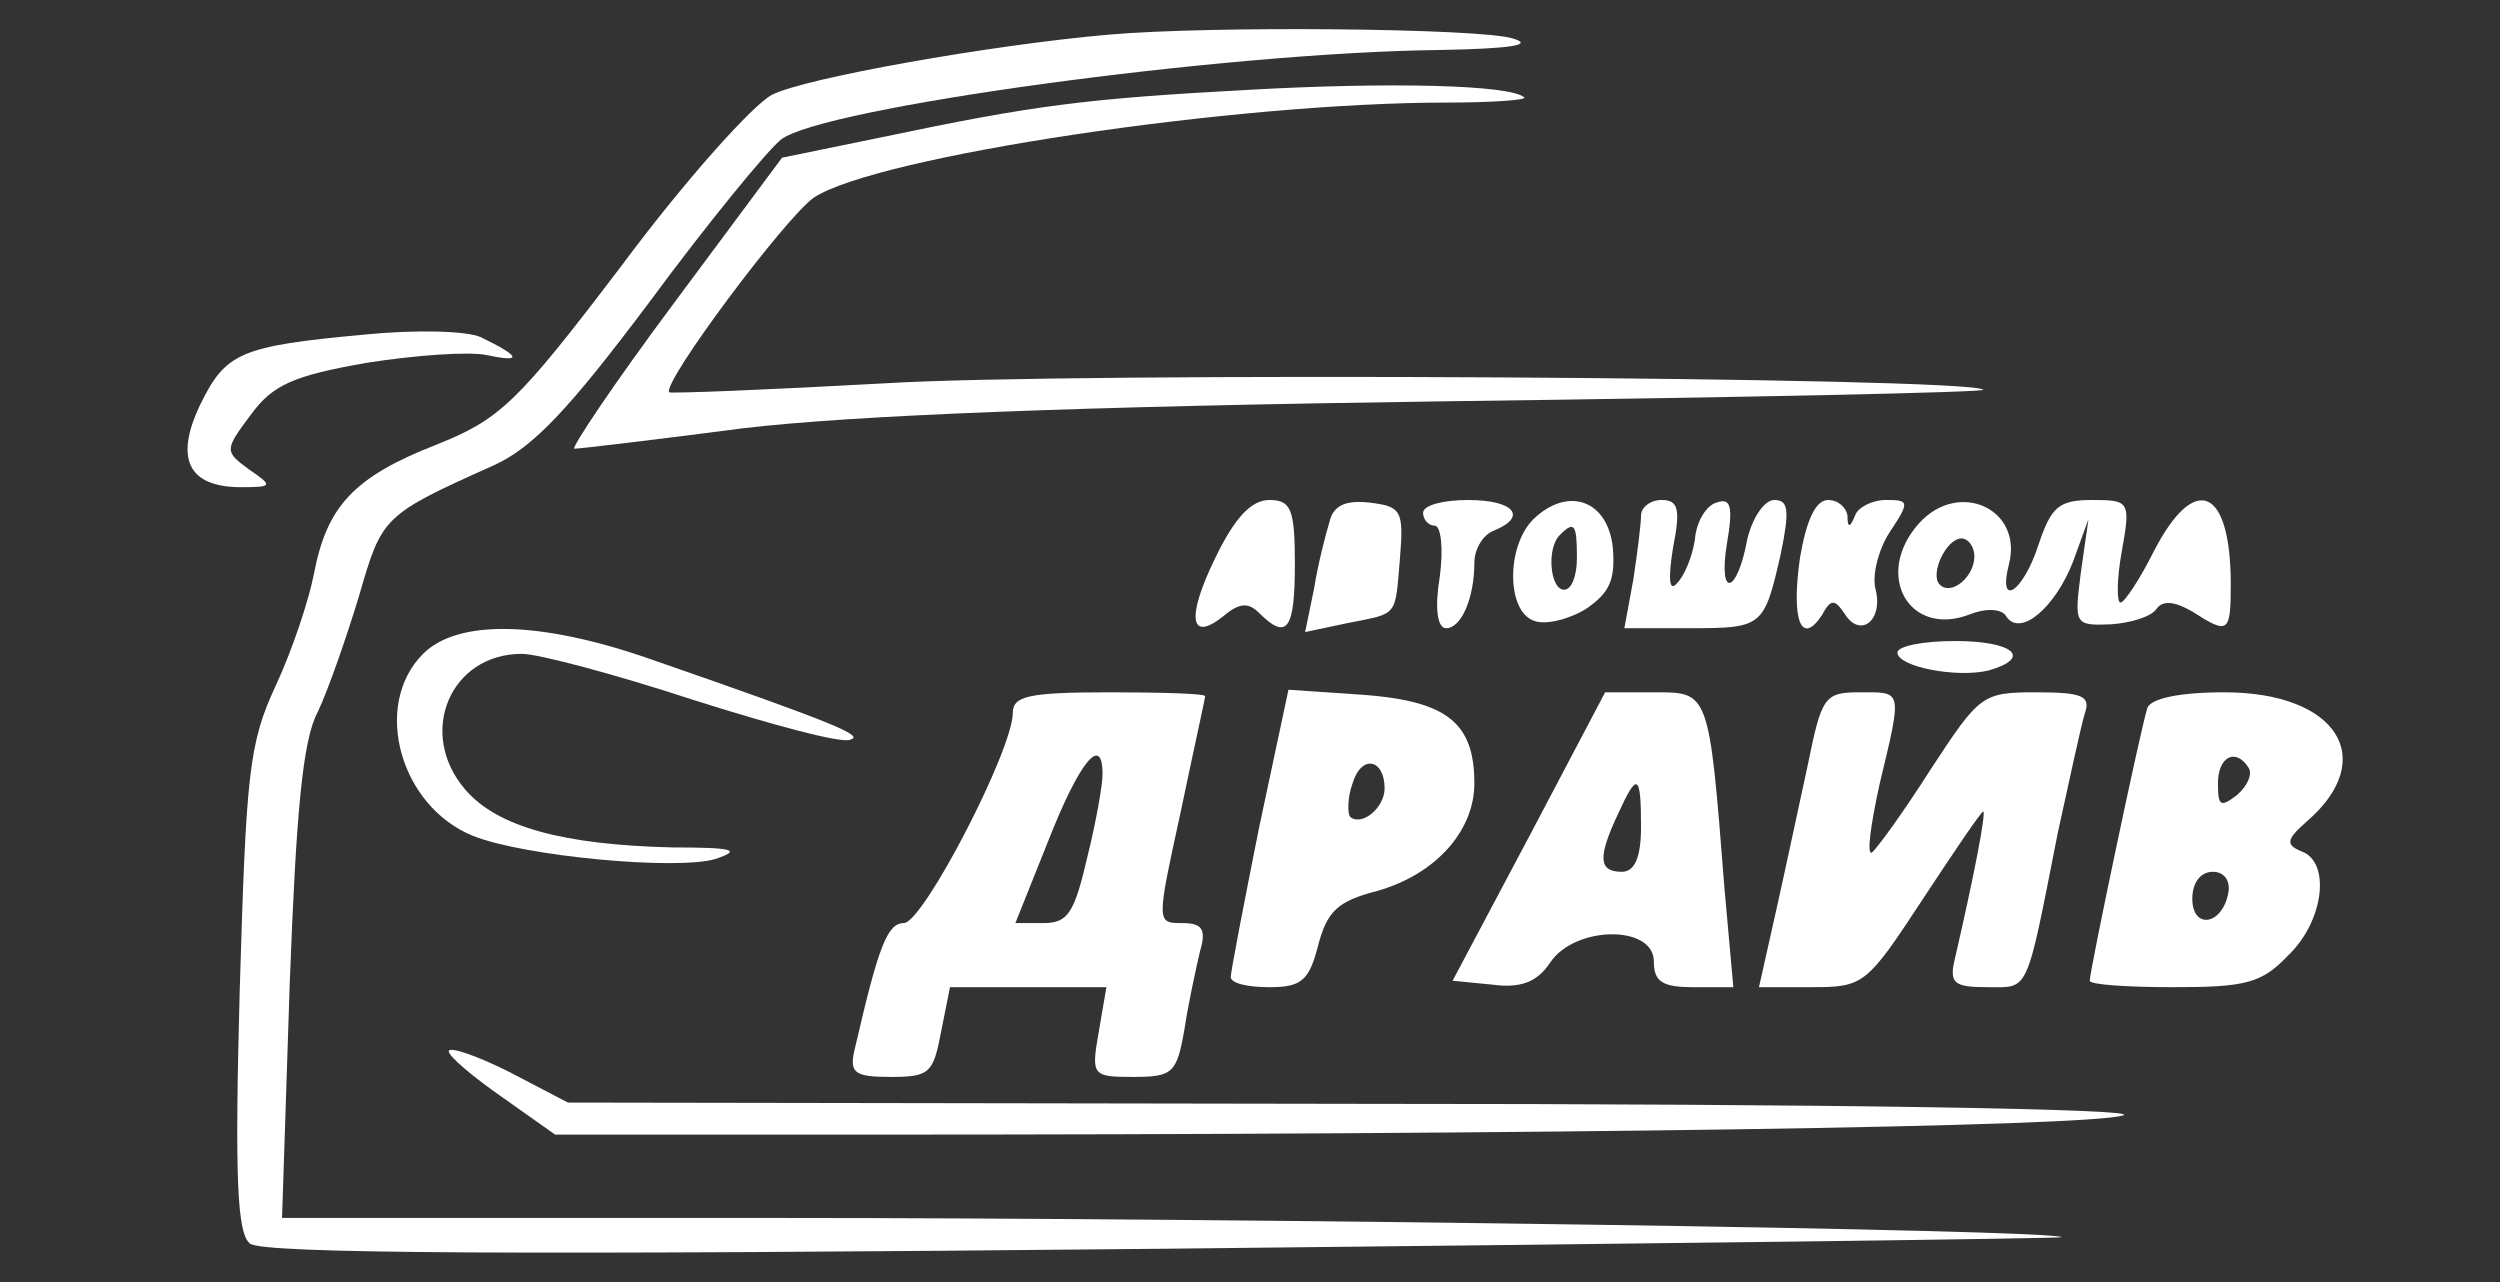
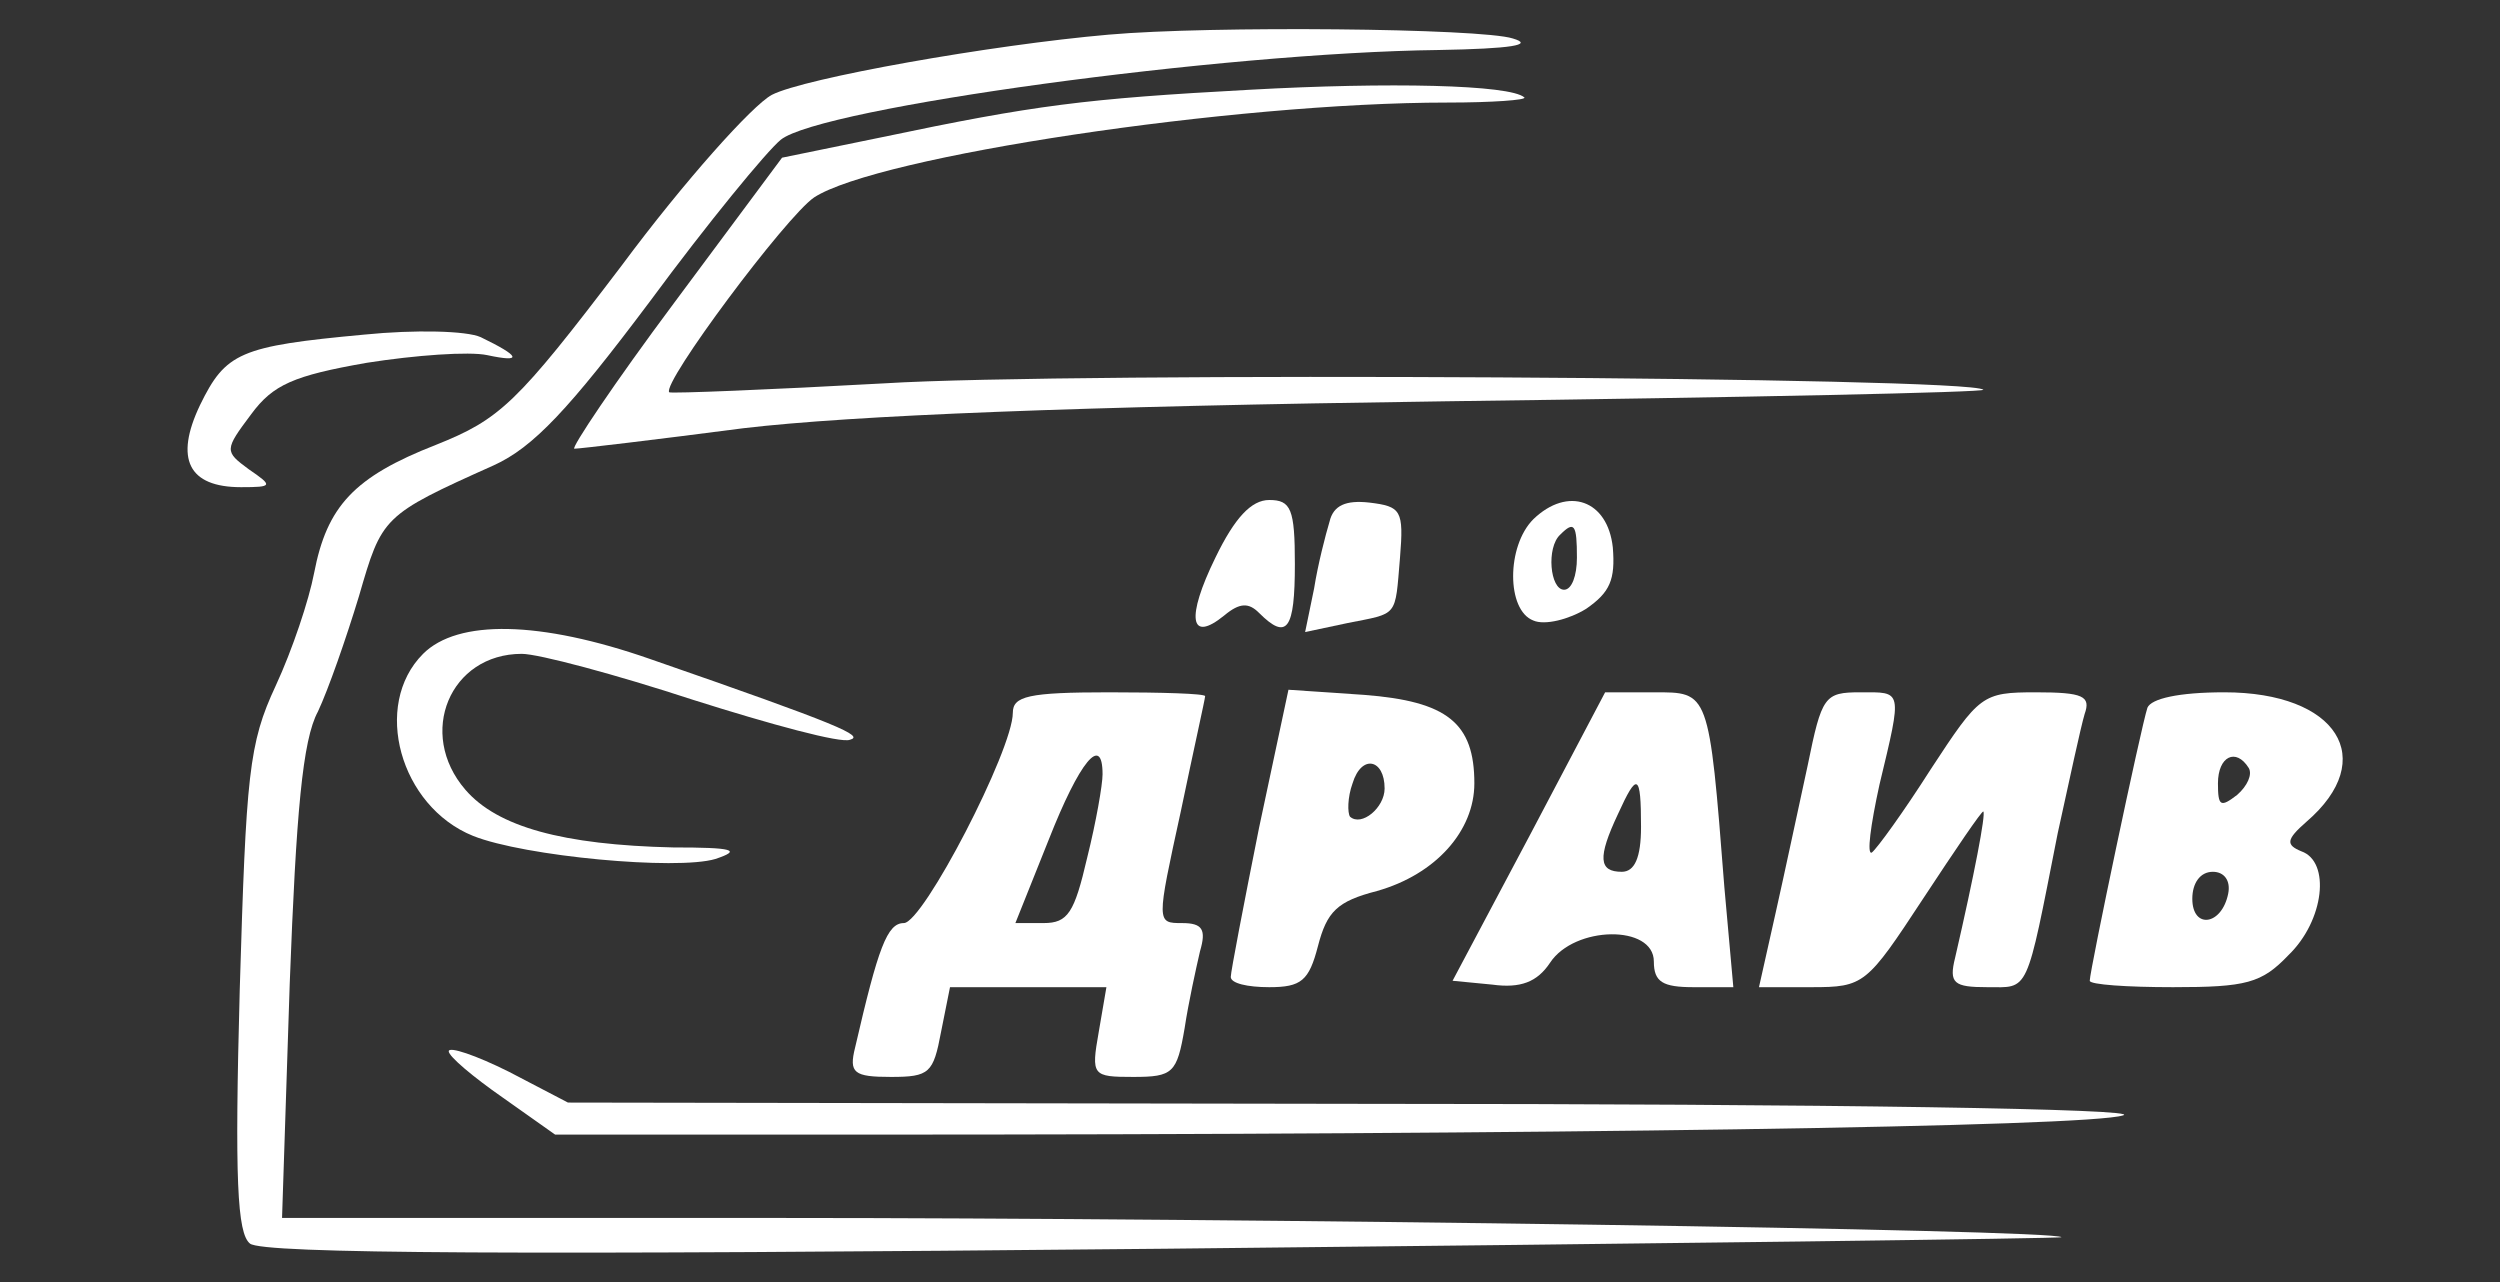
<svg xmlns="http://www.w3.org/2000/svg" version="1.0" width="195pt" height="100pt" viewBox="0 0 195 100" preserveAspectRatio="xMidYMid meet">
  <rect x="0" y="0" width="195" height="100" fill="#333333" stroke="none" />
  <g transform="translate(0,100) scale(0.1,-0.1)" fill="#ffffff" stroke="none">
    <path d="M865 973 c-92 -8 -238 -34 -263 -47 -15 -8 -68 -67 -117 -133 -82 -108 -95 -120 -145 -140 -64 -25 -85 -48 -95 -100 -4 -21 -17 -60 -30 -88 -21 -45 -23 -69 -28 -237 -4 -148 -2 -190 8 -198 10 -8 211 -9 714 -4 386 4 700 8 699 9 -6 6 -639 15 -1000 15 l-388 0 6 183 c5 133 10 190 22 212 8 17 22 57 32 90 18 62 18 63 105 102 31 14 59 44 122 128 45 61 91 117 102 126 31 25 345 68 513 70 57 1 75 4 58 9 -25 8 -236 10 -315 3z" />
    <path d="M975 930 c-129 -7 -168 -12 -287 -37 l-78 -16 -84 -113 c-47 -63 -81 -114 -78 -114 4 0 63 7 132 16 85 10 259 17 548 21 233 3 421 7 419 9 -10 10 -713 14 -857 5 -90 -5 -166 -8 -168 -7 -6 7 91 137 113 152 49 32 327 74 494 74 35 0 62 2 60 4 -11 10 -106 12 -214 6z" />
    <path d="M284 739 c-97 -9 -108 -14 -128 -55 -20 -42 -9 -64 32 -64 25 0 25 1 6 14 -19 14 -19 15 2 43 17 23 33 30 90 40 38 6 80 9 94 6 28 -6 26 -1 -5 14 -11 5 -51 6 -91 2z" />
    <path d="M948 565 c-23 -47 -20 -67 7 -45 12 10 19 10 27 2 22 -22 28 -13 28 38 0 43 -3 50 -20 50 -14 0 -27 -14 -42 -45z" />
    <path d="M1037 593 c-3 -10 -9 -33 -12 -52 l-7 -34 33 7 c40 8 37 4 41 51 3 37 1 40 -24 43 -18 2 -28 -2 -31 -15z" />
-     <path d="M1110 600 c0 -5 4 -10 9 -10 5 0 7 -18 4 -40 -4 -24 -2 -40 5 -40 12 0 22 24 22 51 0 11 7 22 15 25 27 11 16 24 -20 24 -19 0 -35 -4 -35 -10z" />
    <path d="M1196 595 c-21 -21 -21 -71 0 -79 9 -4 28 1 41 9 19 13 23 23 21 48 -4 37 -35 48 -62 22z m34 -30 c0 -14 -4 -25 -10 -25 -11 0 -14 33 -3 43 11 11 13 8 13 -18z" />
-     <path d="M1280 598 c0 -7 -3 -30 -6 -50 l-7 -38 51 0 c57 0 58 1 71 58 7 34 6 42 -5 42 -8 0 -17 -14 -21 -30 -8 -44 -23 -47 -16 -4 5 29 3 36 -8 32 -8 -2 -16 -15 -17 -29 -2 -13 -8 -28 -14 -34 -6 -7 -7 3 -3 28 6 30 4 37 -9 37 -9 0 -16 -6 -16 -12z" />
-     <path d="M1404 565 c-7 -49 1 -69 17 -45 7 13 10 13 18 1 12 -19 30 -5 24 19 -3 11 2 31 11 45 16 24 15 25 -3 25 -11 0 -22 -6 -24 -12 -4 -10 -6 -10 -6 0 -1 6 -7 12 -15 12 -10 0 -17 -16 -22 -45z" />
-     <path d="M1497 592 c-36 -40 -8 -90 40 -71 13 5 25 4 28 -2 11 -16 38 7 52 43 l12 33 -6 -42 c-5 -40 -5 -41 23 -40 16 1 32 6 36 12 5 7 14 6 28 -2 28 -18 30 -17 30 21 0 76 -28 88 -60 26 -11 -22 -23 -40 -26 -40 -3 0 -3 18 1 40 7 39 6 40 -23 40 -26 0 -32 -5 -42 -35 -12 -37 -32 -50 -23 -15 11 43 -39 66 -70 32z m43 -26 c0 -16 -18 -31 -27 -22 -8 8 5 36 17 36 5 0 10 -6 10 -14z" />
    <path d="M330 490 c-40 -40 -18 -119 39 -142 40 -16 159 -27 189 -18 21 7 14 9 -33 9 -86 2 -137 16 -162 45 -38 44 -12 106 44 106 13 0 73 -16 134 -36 60 -19 115 -34 122 -31 11 3 -6 11 -156 63 -86 30 -150 31 -177 4z" />
-     <path d="M1480 491 c0 -11 46 -20 71 -14 35 10 19 23 -26 23 -25 0 -45 -4 -45 -9z" />
    <path d="M790 444 c0 -29 -70 -164 -85 -164 -13 0 -20 -19 -38 -97 -5 -20 -1 -23 28 -23 30 0 33 3 39 35 l7 35 61 0 61 0 -6 -35 c-6 -34 -5 -35 27 -35 31 0 34 3 40 38 3 20 9 47 12 60 5 17 2 22 -14 22 -20 0 -20 0 -1 87 10 48 19 88 19 90 0 2 -34 3 -75 3 -63 0 -75 -3 -75 -16z m70 -48 c0 -8 -5 -37 -12 -65 -10 -43 -15 -51 -34 -51 l-22 0 26 65 c24 61 42 83 42 51z" />
    <path d="M982 354 c-12 -60 -22 -112 -22 -116 0 -5 13 -8 30 -8 25 0 31 5 38 32 7 27 15 35 46 43 46 13 76 47 76 84 0 47 -21 64 -86 69 l-59 4 -23 -108z m98 31 c0 -15 -18 -30 -27 -22 -2 3 -2 15 2 26 7 23 25 19 25 -4z" />
    <path d="M1193 348 l-60 -113 31 -3 c22 -3 35 2 45 17 19 29 81 30 81 1 0 -16 7 -20 31 -20 l31 0 -7 78 c-12 154 -12 152 -55 152 l-38 0 -59 -112z m87 7 c0 -24 -5 -35 -15 -35 -18 0 -19 11 -3 45 15 33 18 32 18 -10z" />
    <path d="M1410 403 c-7 -32 -18 -84 -25 -115 l-13 -58 41 0 c41 0 43 2 87 69 25 38 46 69 47 68 2 -2 -7 -49 -22 -114 -5 -20 -1 -23 25 -23 33 0 30 -7 55 120 9 41 18 83 21 93 5 14 -1 17 -38 17 -42 0 -44 -2 -82 -60 -21 -33 -42 -62 -46 -65 -4 -2 -1 21 6 53 18 75 18 72 -15 72 -28 0 -30 -3 -41 -57z" />
    <path d="M1675 448 c-5 -15 -45 -205 -45 -213 0 -3 29 -5 65 -5 57 0 69 3 90 25 28 27 33 73 10 81 -12 5 -12 9 4 23 57 49 24 101 -64 101 -36 0 -57 -5 -60 -12z m79 -47 c3 -5 -1 -14 -9 -21 -13 -10 -15 -9 -15 9 0 21 14 28 24 12z m-16 -98 c-5 -25 -28 -28 -28 -4 0 12 6 21 16 21 9 0 14 -7 12 -17z" />
    <path d="M350 180 c0 -4 19 -20 42 -36 l41 -29 246 0 c526 0 949 6 977 15 17 5 -225 9 -592 9 l-621 1 -46 24 c-26 13 -47 20 -47 16z" />
  </g>
</svg>